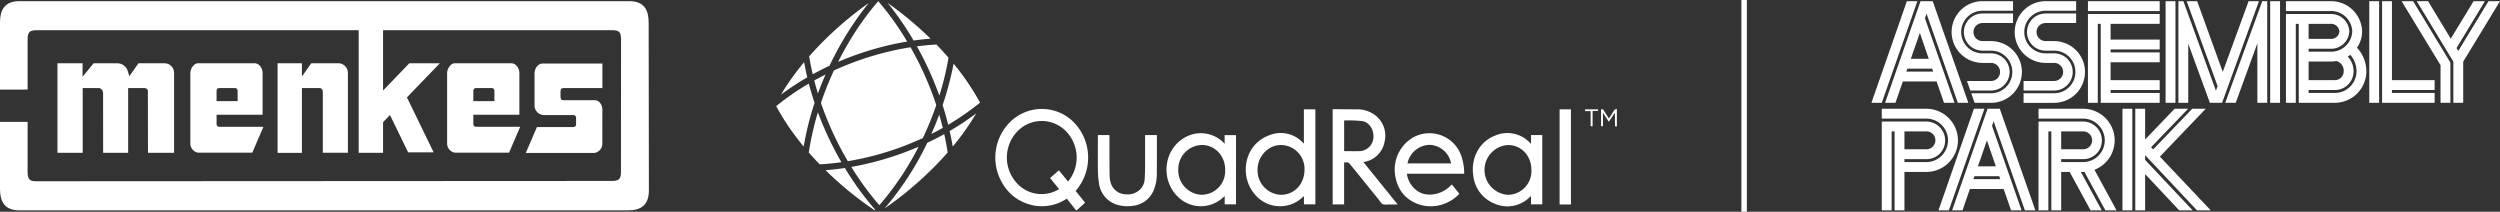
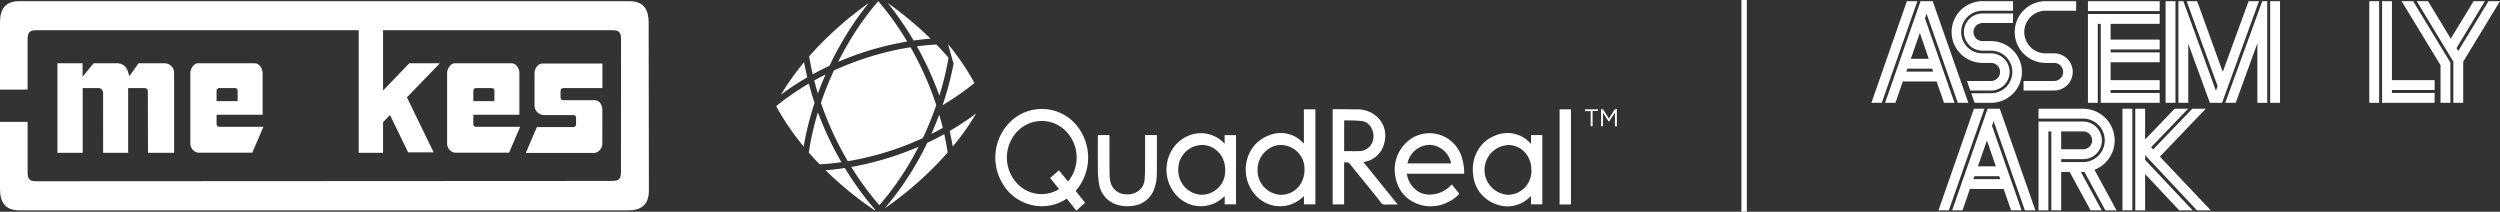
<svg xmlns="http://www.w3.org/2000/svg" width="730.592" height="61.868" viewBox="0 0 730.592 61.868">
  <rect x="0" y="0" width="730.592" height="61.868" fill="#333333" stroke="none" />
  <defs>
    <clipPath id="clip-path">
      <rect id="Rectangle_132" data-name="Rectangle 132" width="183.696" height="61.127" fill="none" />
    </clipPath>
  </defs>
  <g id="Group_1217" data-name="Group 1217" transform="translate(-11967 648.5)">
    <g id="Group_1216" data-name="Group 1216" transform="translate(12513.896 -648.155)">
      <g id="Group_1215" data-name="Group 1215" clip-path="url(#clip-path)">
-         <path id="Path_2191" data-name="Path 2191" d="M190.947,22.764h-2.5a2.637,2.637,0,1,1,0-5.275h8.928V14.7h-8.928a5.431,5.431,0,1,0,0,10.862h2.5a6.225,6.225,0,0,1,0,12.451h-8.929v2.8h8.929a9.031,9.031,0,0,0,9.019-9.023,8.92,8.92,0,0,0-.774-3.644,9.029,9.029,0,0,0-8.244-5.374" transform="translate(-137.551 -11.106)" fill="#fff" />
        <path id="Path_2192" data-name="Path 2192" d="M172.038,12.3l0,.006a9.08,9.08,0,0,0,8.4,5.734h2.5a2.64,2.64,0,0,1,0,5.28h-8.929V26.11h8.929a5.433,5.433,0,0,0,0-10.866h-2.5a6.225,6.225,0,0,1,0-12.451h8.929V0h-8.929a9.028,9.028,0,0,0-8.626,11.66Z" transform="translate(-129.541)" fill="#fff" />
        <path id="Path_2193" data-name="Path 2193" d="M634.234,0l11.377,18.709V29.7h2.879V17.936L637.595,0Z" transform="translate(-479.29 0)" fill="#fff" />
        <path id="Path_2194" data-name="Path 2194" d="M673.262,0l-8.834,14.545-.521-.839L672.214,0H668.9l-6.669,10.965L655.6,0h-3.319L662.99,17.67V29.7h2.88V17.67L676.622,0Z" transform="translate(-492.926 0)" fill="#fff" />
        <path id="Path_2195" data-name="Path 2195" d="M10.364,0,0,29.7H3.027L13.433,0Z" transform="translate(0 0)" fill="#fff" />
        <path id="Path_2196" data-name="Path 2196" d="M19.368,29.7l2.162-6.237H31.4L33.565,29.7h3.069L28,5.016l.465-1.365L37.6,29.7h3.069L30.262,0H26.7L16.341,29.7ZM26.507,9.264l2.6,7.577h-5.24ZM22.859,19.721h7.253l.288.863H22.542Z" transform="translate(-12.349 -0.001)" fill="#fff" />
        <path id="Path_2197" data-name="Path 2197" d="M387.745,0l-7.557,20.67L372.712,0h-3.071l9.043,24.826-.49,1.343L368.678,0h-1.45V29.7h2.879V12.421l6.327,17.28h3.554L390.774,0Z" transform="translate(-277.515 0)" fill="#fff" />
        <path id="Path_2198" data-name="Path 2198" d="M423.231,29.7H426.3l6.327-17.4V29.7h2.879V0h-1.449Z" transform="translate(-319.835 0)" fill="#fff" />
        <rect id="Rectangle_127" data-name="Rectangle 127" width="2.879" height="29.7" transform="translate(116.535)" fill="#fff" />
        <rect id="Rectangle_128" data-name="Rectangle 128" width="2.88" height="29.7" transform="translate(85.972)" fill="#fff" />
-         <path id="Path_2199" data-name="Path 2199" d="M518.124,8.841A9.067,9.067,0,0,0,508.867,0h-13V2.88h13a6.187,6.187,0,0,1,6.378,5.962,6.169,6.169,0,0,1-6.378,5.92h-6.378V13.9h6.378a5.307,5.307,0,0,0,5.515-5.057,5.325,5.325,0,0,0-5.515-5.1h-13V29.7h2.88V6.622h.863V29.7h10.5a9.247,9.247,0,0,0,9.257-9.216,10.11,10.11,0,0,0-2.732-6.88,8.519,8.519,0,0,0,1.485-4.763M502.489,6.622h6.378A2.457,2.457,0,0,1,511.5,8.841a2.413,2.413,0,0,1-2.635,2.178h-6.378Zm0,11.019h6.378a8.23,8.23,0,0,0,1.746-.161,2.964,2.964,0,0,1,2.136,3,2.587,2.587,0,0,1-2.635,2.594h-7.626Zm7.626,9.179h-7.626v-.863h7.626a5.436,5.436,0,0,0,5.515-5.473,6.108,6.108,0,0,0-1.705-4.286,6.422,6.422,0,0,0,.747-.521,7.2,7.2,0,0,1,1.821,4.807,6.364,6.364,0,0,1-6.378,6.336" transform="translate(-374.726)" fill="#fff" />
        <path id="Path_2200" data-name="Path 2200" d="M613.754,0h-2.879V29.7h15.354v-2.88H613.754v-.863h12.475v-2.88H613.754Z" transform="translate(-461.637 0)" fill="#fff" />
        <rect id="Rectangle_129" data-name="Rectangle 129" width="2.88" height="29.7" transform="translate(145.495)" fill="#fff" />
-         <path id="Path_2201" data-name="Path 2201" d="M34.663,137.9a9.268,9.268,0,0,0-9.257-9.258h-13v2.88h13a6.357,6.357,0,1,1,0,12.714H19.028v-.863h6.378a5.436,5.436,0,0,0,5.515-5.473,5.521,5.521,0,0,0-5.515-5.515h-13v25.958h2.88V135.261h.863v23.078h2.879V147.112h6.378a9.247,9.247,0,0,0,9.257-9.216m-15.635-2.636h6.378a2.615,2.615,0,1,1,0,5.229H19.028Z" transform="translate(-9.375 -97.212)" fill="#fff" />
        <path id="Path_2202" data-name="Path 2202" d="M106.92,128.639l-10.363,29.7h3.027l2.162-6.237h9.872l2.162,6.237h3.069l-8.634-24.686.465-1.365,9.134,26.05h3.069l-10.406-29.7Zm3.7,20.583h-7.858l.317-.863h7.253Zm-1.291-3.742h-5.241l2.639-7.577Z" transform="translate(-72.968 -97.212)" fill="#fff" />
        <path id="Path_2203" data-name="Path 2203" d="M90.58,128.639l-10.363,29.7h3.027l10.405-29.7Z" transform="translate(-60.62 -97.212)" fill="#fff" />
        <path id="Path_2204" data-name="Path 2204" d="M336.234,128.639h-3.942l-11.436,11.89-.607-.636,10.831-11.254h-3.944l-8.624,8.987v-8.987h-2.879v29.7h2.879v-10.6l9.954,10.6H332.4L318.511,143.6v-1.393l15.095,16.071.057.061h4.023l-14.86-15.7Z" transform="translate(-238.522 -97.212)" fill="#fff" />
        <rect id="Rectangle_130" data-name="Rectangle 130" width="2.88" height="29.7" transform="translate(73.366 31.427)" fill="#fff" />
        <rect id="Rectangle_131" data-name="Rectangle 131" width="20.968" height="2.88" transform="translate(63.277)" fill="#fff" />
        <path id="Path_2205" data-name="Path 2205" d="M261.893,18.2h.863V41.277h17.226V38.4H265.636v-.863h14.346v-2.88H265.636V29.426h14.346v-2.88H265.636v-.863h14.346V22.8H265.636V18.2h14.346v-2.88H259.014V41.277h2.879Z" transform="translate(-195.737 -11.577)" fill="#fff" />
        <path id="Path_2206" data-name="Path 2206" d="M222.157,137.9a9.268,9.268,0,0,0-9.258-9.258h-13v2.88h13a6.357,6.357,0,1,1,0,12.714h-6.378v-.863H212.9a5.436,5.436,0,0,0,5.515-5.473,5.521,5.521,0,0,0-5.515-5.515h-13v25.958h2.88V135.261h.863v23.078h2.879V147.112H209l6.112,11.227h3.266l-6.112-11.227h1.059l6.113,11.227H222.7l-6.452-11.857a9.225,9.225,0,0,0,5.905-8.586m-15.635-2.636H212.9a2.615,2.615,0,1,1,0,5.229h-6.378Z" transform="translate(-151.064 -97.212)" fill="#fff" />
        <path id="Path_2207" data-name="Path 2207" d="M116.041,17.489h8.929V14.7h-8.929a5.431,5.431,0,1,0,0,10.862h2.5a6.225,6.225,0,0,1,0,12.45h-5.78l.985,2.8h4.8a9.031,9.031,0,0,0,9.018-9.023,8.9,8.9,0,0,0-.3-2.308,8.77,8.77,0,0,0-.473-1.336,9.028,9.028,0,0,0-8.244-5.374h-2.5a2.637,2.637,0,1,1,0-5.275" transform="translate(-83.586 -11.106)" fill="#fff" />
        <path id="Path_2208" data-name="Path 2208" d="M96.552,12.3l0,.006a9.08,9.08,0,0,0,8.4,5.734h2.5a2.64,2.64,0,0,1,0,5.28h-7.039l.98,2.793h6.059a5.433,5.433,0,0,0,0-10.866h-2.5a6.225,6.225,0,0,1,0-12.451h8.929V0h-8.929a9.028,9.028,0,0,0-8.626,11.66Z" transform="translate(-72.496)" fill="#fff" />
      </g>
    </g>
    <g id="Group_973" data-name="Group 973" transform="translate(11967 -648.155)">
      <path id="Path_1956" data-name="Path 1956" d="M1003.667,475.544c0-3.634-1.3-6.258-5.626-6.258H819.729c-4.329,0-5.622,2.625-5.622,6.258v19.587l8.067-.017V480.467c0-2.152.628-2.692,2.562-2.692l94.194-.008v35.826h7.121v-8.946l2.022-2.1,5.3,10.905h7.46l-7.807-16.05,9.608-9.963h-8.925L926.05,495.4V477.767l66.984-.008c1.93,0,2.562.54,2.562,2.692l-.017,38.71c0,2-.519,2.658-2.591,2.658l-168.252.092c-1.934,0-2.562-.536-2.562-2.692V504.555l-8.067.008v19.583c0,3.63,1.293,6.262,5.622,6.262H997.7c3.5,0,6.036-1.348,6.036-5.839Z" transform="translate(-814.107 -469.286)" fill="#fff" />
      <path id="Path_1957" data-name="Path 1957" d="M865.505,489.524v1.846a.778.778,0,0,1-.737.837h-10.7l-3.257,7.569H870.88a2.722,2.722,0,0,0,2.294-2.688s.013-8.389.013-9.85c0-1.662-.921-2.876-2.327-2.876h-8.67c-.866,0-1.23.029-1.23-1.273v-1c0-1.118.267-1.273,1.23-1.273H873.2v-7.175l-17.507.013c-1.331,0-2.327,1.457-2.327,2.872v9.293a2.805,2.805,0,0,0,2.6,2.876h8.8a.78.78,0,0,1,.737.833" transform="translate(-697.156 -455.423)" fill="#fff" />
      <path id="Path_1958" data-name="Path 1958" d="M849.515,473.628H841.8l-2.675,3.789s-.046-.2-.473-1.545a3.185,3.185,0,0,0-3.014-2.244H828.68l-3.224,3.931v-3.931l-7.339-.008v26.168h7.376V481.569l-.017-.7H830.3c.829.188.992.716,1.156,1.335l.008,17.586h7.313V480.866h4.45c1.327,0,1.327.607,1.314,1.193l.034,17.72h7.627V476.5a2.808,2.808,0,0,0-2.692-2.876" transform="translate(-801.327 -455.477)" fill="#fff" />
-       <path id="Path_1959" data-name="Path 1959" d="M851.385,473.62h-8.058l-2.734,3.868V473.62h-7.108v26.193h7.108V480.866h5.174c.444,0,.938.393.938,1.21v17.7l7.326,0V476.5a2.846,2.846,0,0,0-2.646-2.884" transform="translate(-752.363 -455.477)" fill="#fff" />
      <path id="Path_1960" data-name="Path 1960" d="M853.725,492.186a.778.778,0,0,1-.737-.837v-2.679h13.45V476.5c0-1.419-1-2.876-2.327-2.876l-16.552-.008c-1.18,0-2.239,1.587-2.239,2.884v20.563a2.727,2.727,0,0,0,2.294,2.692l15.807-.008,3.257-7.565Zm-.737-10.558a.781.781,0,0,1,.8-.762h4.546a.787.787,0,0,1,.808.762l0,3.056-6.162,0Z" transform="translate(-714.658 -455.477)" fill="#fff" />
      <path id="Path_1961" data-name="Path 1961" d="M835.8,492.186a.78.78,0,0,1-.741-.837v-2.679h13.451V476.5c0-1.419-.992-2.876-2.328-2.876l-16.552-.008c-1.177,0-2.24,1.587-2.24,2.884v20.563a2.727,2.727,0,0,0,2.294,2.692l15.811-.008,3.253-7.565Zm-.741-10.558a.781.781,0,0,1,.8-.762h4.546a.783.783,0,0,1,.808.762l0,3.056-6.162,0Z" transform="translate(-771.768 -455.477)" fill="#fff" />
    </g>
    <g id="Group_972" data-name="Group 972" transform="translate(12193.827 -648.155)">
      <path id="Path_1962" data-name="Path 1962" d="M907.26,480.633a13.188,13.188,0,0,0-17.687-.8,14.653,14.653,0,0,0-3.148,18.641,13.19,13.19,0,0,0,7.418,6.07,12.963,12.963,0,0,0,11.42-1.532c.158.2.31.373.452.549.758.963,1.52,1.922,2.273,2.88h.185c.812-.737,1.624-1.486,2.448-2.24q-1.394-1.733-2.767-3.437a14.806,14.806,0,0,0-.594-20.127m-1.624,17.385-2.659-3.274c-.866.75-1.708,1.482-2.578,2.236.891,1.1,1.75,2.173,2.616,3.249a9.736,9.736,0,0,1-12.705-2.173,11.038,11.038,0,0,1,.557-14.731,9.869,9.869,0,0,1,14.083-.1,11.034,11.034,0,0,1,.686,14.8" transform="translate(-820.344 -445.314)" fill="#fff" />
      <path id="Path_1963" data-name="Path 1963" d="M930.31,477.474c-.414.7-.875,1.377-1.344,2.1-.536-.833-1.046-1.607-1.54-2.4a.5.5,0,0,0-.749-.23v4.9h.548v-3.789l.08-.013c.544.821,1.088,1.645,1.653,2.5.582-.879,1.13-1.7,1.679-2.528l.1.05v3.772c.209.034.381.063.557.088v-5.107c-.49-.038-.745.255-.98.657" transform="translate(-685.613 -445.299)" fill="#fff" />
      <path id="Path_1964" data-name="Path 1964" d="M917.317,492.205a7.266,7.266,0,0,0,5.786-5.844,7.474,7.474,0,0,0-2.839-7.841,8.528,8.528,0,0,0-5.5-1.641c-2.122-.038-4.249-.034-6.375-.054h-.448v27.817h3.345v-12.27a8.9,8.9,0,0,1,1.017.013.8.8,0,0,1,.49.239q4.332,5.338,8.645,10.679c.36.444.653,1.051,1.113,1.281a4.169,4.169,0,0,0,1.658.084c.335,0,.67,0,1,0h1.729c-3.374-4.174-6.673-8.247-10-12.366.18-.042.281-.071.381-.1m-5.789-3.115a2.338,2.338,0,0,1-.234-.021v-8.963c.176,0,.339,0,.5,0a42.029,42.029,0,0,1,4.772.193c2.039.3,3.487,2.574,3.286,4.823a4.228,4.228,0,0,1-3.993,3.964c-1.444.029-2.889,0-4.328,0" transform="translate(-745.313 -445.261)" fill="#fff" />
      <path id="Path_1965" data-name="Path 1965" d="M918.86,486.856c-.139-.13-.218-.2-.289-.268a8.836,8.836,0,0,0-9.833-2.173c-7.372,2.7-8.745,11.784-4.417,17.025a9.584,9.584,0,0,0,13.839,1.39c.218-.18.427-.377.72-.641v2.42h3.337V476.834H918.86Zm-6.64,14.961a7.118,7.118,0,0,1-6.9-7.276c-.042-3.855,3.052-7.234,6.669-7.271a6.938,6.938,0,0,1,7.054,7.1c.05,4.2-2.893,7.418-6.82,7.447" transform="translate(-764.644 -445.232)" fill="#fff" />
      <path id="Path_1966" data-name="Path 1966" d="M934.737,481.61c-.172-.151-.251-.218-.323-.289a9.015,9.015,0,0,0-10.3-2.043c-4.5,1.754-7.037,6.576-6.25,11.671a9.936,9.936,0,0,0,6.446,8.243,9.2,9.2,0,0,0,9.988-1.938c.122-.1.239-.21.431-.373v2.432h3.295V479.069h-3.29Zm-6.731,14.915a7.285,7.285,0,0,1,.025-14.547c3.864,0,6.811,3.14,6.811,7.284a6.921,6.921,0,0,1-6.836,7.263" transform="translate(-714.139 -439.941)" fill="#fff" />
      <path id="Path_1967" data-name="Path 1967" d="M913.333,481.572a9.4,9.4,0,0,0-11.089-2.118c-6.715,3.29-7.962,12.584-2.4,17.787a9.543,9.543,0,0,0,12.282.661c.394-.306.77-.645,1.222-1.026v2.407h3.311V479.048h-3.328Zm.159,8.1a6.925,6.925,0,0,1-7.146,6.807,7.143,7.143,0,0,1-6.56-7.51,7.064,7.064,0,0,1,7.259-7.029c3.847.226,6.652,3.583,6.447,7.732" transform="translate(-782.274 -439.911)" fill="#fff" />
      <path id="Path_1968" data-name="Path 1968" d="M932.047,486.156a9.861,9.861,0,0,0-14.354-6.451,10.884,10.884,0,0,0-5.359,10.508c.5,4.341,2.7,7.422,6.652,8.95a11.171,11.171,0,0,0,9.277-.741,10.012,10.012,0,0,0,2.9-2.252c-.732-.908-1.452-1.792-2.189-2.7-.113.113-.188.184-.272.26a8.81,8.81,0,0,1-4.153,2.428c-2.926.695-5.455.063-7.364-2.483a7.342,7.342,0,0,1-1.352-3.34h16.749a14.467,14.467,0,0,0-.536-4.182M916.018,487.3a6.777,6.777,0,0,1,6.367-5.413,6.633,6.633,0,0,1,6.371,5.413Z" transform="translate(-731.523 -439.903)" fill="#fff" />
      <path id="Path_1969" data-name="Path 1969" d="M908.8,478.635h-3.449v.536c0,3.106.008,6.212-.008,9.314,0,.975-.054,1.955-.109,2.926a4.631,4.631,0,0,1-1.21,2.981,5.119,5.119,0,0,1-4.148,1.557,4.692,4.692,0,0,1-4.6-3.462,11.121,11.121,0,0,1-.306-2.663c-.038-3.546-.021-7.091-.029-10.641v-.552h-3.366c-.009.172-.025.327-.025.481,0,3.311-.021,6.619.013,9.93a24.17,24.17,0,0,0,.289,3.475,7.535,7.535,0,0,0,4.986,6.363,10.154,10.154,0,0,0,4.953.419,7.361,7.361,0,0,0,5.974-4.307,12.491,12.491,0,0,0,1.013-5.333c.046-3.5.021-7,.025-10.5v-.523" transform="translate(-797.543 -439.507)" fill="#fff" />
      <path id="Path_1970" data-name="Path 1970" d="M923.782,504.639c1,0,1.971,0,2.939,0,.117,0,.239-.013.377-.025V476.834h-3.315Z" transform="translate(-694.837 -445.232)" fill="#fff" />
      <path id="Path_1971" data-name="Path 1971" d="M925.589,477.36H927.2v4.412h.573v-4.458h1.583v-.481h-3.8c.012.184.021.331.034.527" transform="translate(-689.184 -445.236)" fill="#fff" />
      <path id="Path_1972" data-name="Path 1972" d="M872.812,479.932c.712-1.943,1.461-3.785,2.227-5.526q-1.632.81-3.29,1.733c.331,1.3.686,2.558,1.063,3.793" transform="translate(-860.626 -452.968)" fill="#fff" />
      <path id="Path_1973" data-name="Path 1973" d="M887.186,504.3A86.29,86.29,0,0,0,902,499.035a94.677,94.677,0,0,0,3.788-9.235c.046-.134.088-.264.138-.4a93.317,93.317,0,0,0-7.523-16.9c-2.256.36-4.89.871-7.774,1.608a86.632,86.632,0,0,0-14.61,5.174,92.262,92.262,0,0,0-3.8,9.469,92.406,92.406,0,0,0,7.862,17.042c2.106-.351,4.5-.833,7.108-1.5" transform="translate(-859.138 -459.032)" fill="#fff" />
      <path id="Path_1974" data-name="Path 1974" d="M880.8,483.951c-2.348.594-4.521,1.051-6.459,1.394a85.247,85.247,0,0,0,8.193,11.19A84.8,84.8,0,0,0,894,479.447a88.5,88.5,0,0,1-13.2,4.5" transform="translate(-852.383 -436.907)" fill="#fff" />
      <path id="Path_1975" data-name="Path 1975" d="M878.177,480.93c-2.352.36-4.274.549-5.638.649a101.286,101.286,0,0,0,14.375,11.73l.146-.159a87.026,87.026,0,0,1-8.707-11.931c-.063-.1-.117-.192-.176-.289" transform="translate(-858.109 -432.181)" fill="#fff" />
      <path id="Path_1976" data-name="Path 1976" d="M878.632,475.036a76.942,76.942,0,0,0-9.54,6.6,72.334,72.334,0,0,0,8.038,11.8,86.937,86.937,0,0,1,3.185-12.755c-.607-1.813-1.172-3.7-1.683-5.647" transform="translate(-869.092 -450.961)" fill="#fff" />
      <path id="Path_1977" data-name="Path 1977" d="M874.031,477.043a84.109,84.109,0,0,0-2.662,11.751c1.055,1.205,2.118,2.348,3.182,3.445,1.026-.042,3.265-.18,6.351-.615a95.039,95.039,0,0,1-6.87-14.581" transform="translate(-861.836 -444.566)" fill="#fff" />
      <path id="Path_1978" data-name="Path 1978" d="M876.193,473.545a75.132,75.132,0,0,0-6.769,9.49,79.408,79.408,0,0,1,7.7-5.069q-.515-2.16-.929-4.421" transform="translate(-868.033 -455.712)" fill="#fff" />
      <path id="Path_1979" data-name="Path 1979" d="M889.115,481.107a87.471,87.471,0,0,1-12.45,19.156,101.585,101.585,0,0,0,18.411-16.322c-.277-1.838-.611-3.634-1-5.375-1.67.929-3.332,1.771-4.96,2.541" transform="translate(-844.963 -439.714)" fill="#fff" />
      <path id="Path_1980" data-name="Path 1980" d="M882.1,486.8a73.53,73.53,0,0,0,6.849-9.683,78.65,78.65,0,0,1-7.749,5.149q.5,2.216.9,4.534" transform="translate(-830.5 -444.324)" fill="#fff" />
      <path id="Path_1981" data-name="Path 1981" d="M877.342,487.737c1.268-2.671,2.553-5.057,3.759-7.121a88.884,88.884,0,0,1,7.695-11.2,101.726,101.726,0,0,0-17.4,15.573c.293,1.792.645,3.546,1.043,5.249q2.486-1.369,4.906-2.5" transform="translate(-861.756 -468.874)" fill="#fff" />
-       <path id="Path_1982" data-name="Path 1982" d="M883.918,473.649a92.465,92.465,0,0,1-3.207,12.111q.885,2.757,1.633,5.731a77.471,77.471,0,0,0,9.306-6.468,72.346,72.346,0,0,0-7.732-11.374" transform="translate(-832.07 -455.38)" fill="#fff" />
+       <path id="Path_1982" data-name="Path 1982" d="M883.918,473.649a92.465,92.465,0,0,1-3.207,12.111a77.471,77.471,0,0,0,9.306-6.468,72.346,72.346,0,0,0-7.732-11.374" transform="translate(-832.07 -455.38)" fill="#fff" />
      <path id="Path_1983" data-name="Path 1983" d="M873.416,487.022a88.06,88.06,0,0,1,13.023-4.429c2.637-.67,5.044-1.16,7.155-1.511a82.276,82.276,0,0,0-8.456-11.8,83.857,83.857,0,0,0-9.009,12.734c-.871,1.494-1.792,3.169-2.713,5" transform="translate(-855.314 -469.285)" fill="#fff" />
      <path id="Path_1984" data-name="Path 1984" d="M889.385,479.825a103.688,103.688,0,0,0-12.5-10.411,89.764,89.764,0,0,1,7.552,10.955c2.039-.289,3.721-.452,4.952-.544" transform="translate(-844.275 -468.874)" fill="#fff" />
      <path id="Path_1985" data-name="Path 1985" d="M882.227,477.206c-.653,1.763-1.419,3.659-2.3,5.643q1.658-.829,3.34-1.775c-.322-1.319-.67-2.612-1.038-3.868" transform="translate(-834.575 -444.047)" fill="#fff" />
      <path id="Path_1986" data-name="Path 1986" d="M885.473,487.237a86.04,86.04,0,0,0,2.68-11.077c-1.172-1.348-2.357-2.633-3.538-3.847-.95.042-2.947.159-5.7.527a95.271,95.271,0,0,1,6.555,14.4" transform="translate(-837.784 -459.637)" fill="#fff" />
    </g>
    <path id="Line_14" data-name="Line 14" d="M.586,61.868H-1V0H.586Z" transform="translate(12476.906 -648.5)" fill="#fff" />
  </g>
</svg>